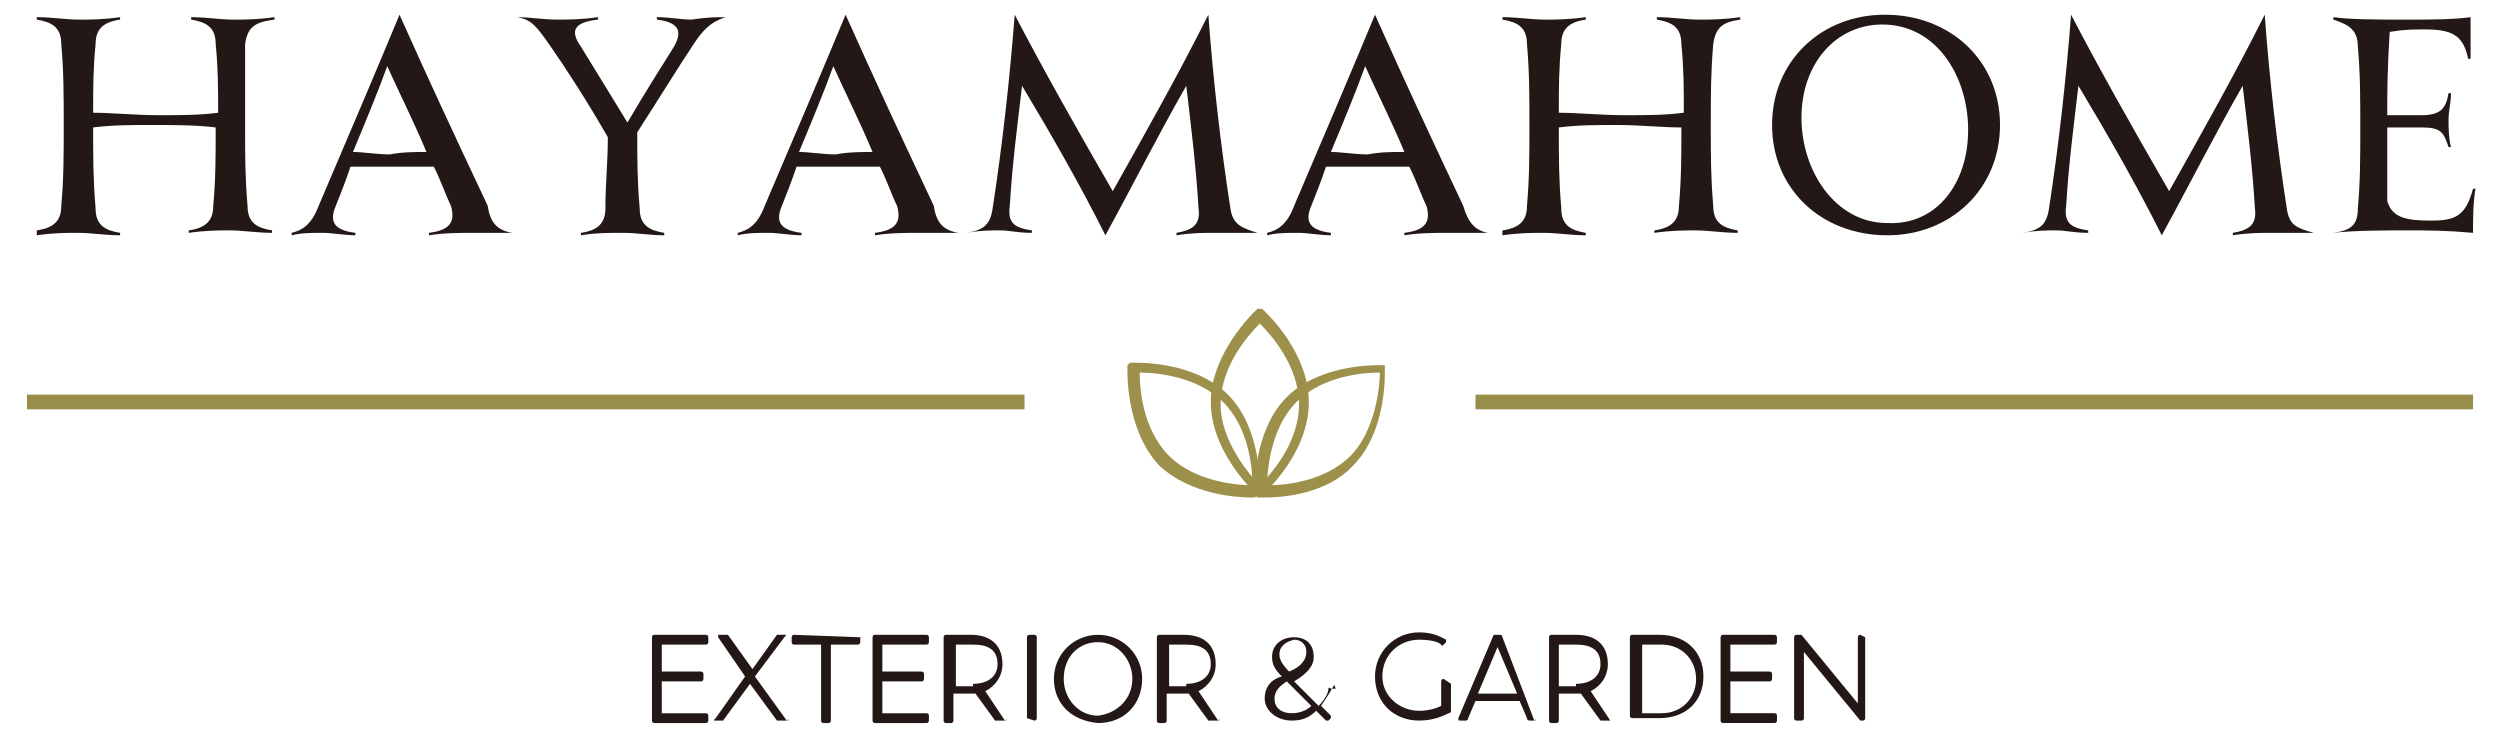
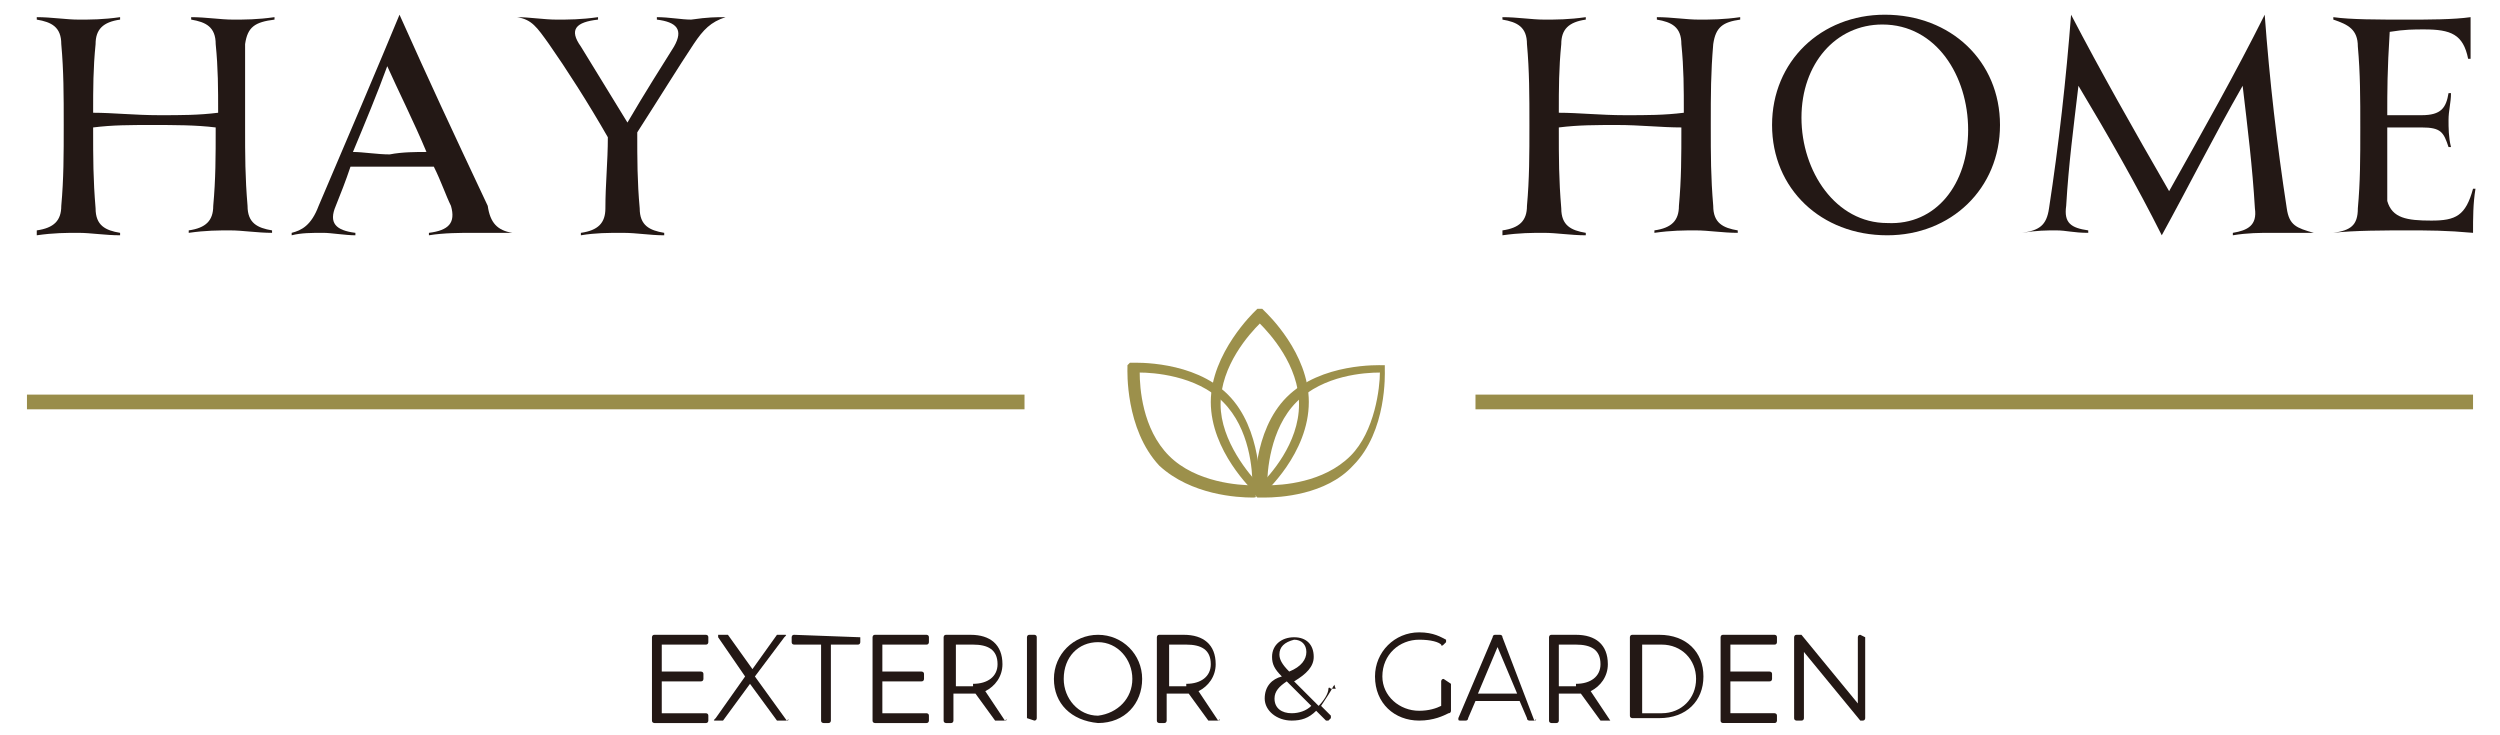
<svg xmlns="http://www.w3.org/2000/svg" version="1.1" id="レイヤー_1" x="0px" y="0px" viewBox="0 0 102 30" style="enable-background:new 0 0 102 30;" xml:space="preserve">
  <style type="text/css">
	.st0{fill:#9C904B;}
	.st1{fill:#231815;}
	.st2{fill:#968A49;}
	.st3{fill:#998D4A;}
</style>
  <g>
    <path class="st0" d="M51.5,20.2h-0.2l-0.1-0.1c-0.1-0.1-1.8-1.7-1.8-3.7c0-2,1.8-3.7,1.8-3.7l0.1-0.1h0.2l0.1,0.1   c0.1,0.1,1.8,1.7,1.8,3.7C53.4,18.5,51.6,20.1,51.5,20.2L51.5,20.2z M51.4,13.2c-0.4,0.4-1.6,1.7-1.6,3.3c0,1.5,1.2,2.9,1.6,3.3   c0.4-0.4,1.6-1.7,1.6-3.3C53,14.9,51.8,13.6,51.4,13.2" />
    <path class="st0" d="M51.1,20.3c-0.6,0-2.5-0.1-3.8-1.3C45.9,17.5,46,15.1,46,15l0-0.1l0.1-0.1l0.1,0c0.1,0,2.5-0.1,3.9,1.3   c1.4,1.4,1.3,3.8,1.3,3.9l0,0.1l-0.1,0.1l-0.1,0C51.3,20.3,51.2,20.3,51.1,20.3 M46.5,15.2c0,0.6,0.1,2.3,1.2,3.4   c1.1,1.1,2.9,1.2,3.4,1.2c0-0.6-0.1-2.3-1.2-3.4C48.8,15.3,47,15.2,46.5,15.2" />
    <path class="st0" d="M51.6,20.3c-0.1,0-0.2,0-0.2,0l-0.1,0l-0.1-0.1l0-0.1c0-0.1-0.1-2.5,1.3-3.9c1.4-1.4,3.8-1.3,3.9-1.3l0.1,0   l0,0.1l0,0l0,0.1c0,0.1,0.1,2.5-1.3,3.9C54.1,20.2,52.2,20.3,51.6,20.3 M56.3,15.2c-0.6,0-2.3,0.1-3.4,1.2   c-1.1,1.1-1.2,2.9-1.2,3.4c0.6,0,2.3-0.1,3.4-1.2C56.1,17.6,56.3,15.8,56.3,15.2" />
    <path class="st1" d="M10,1.8C10,3,10,3.8,10,5.1c0,1.3,0,2.1,0.1,3.3c0,0.7,0.4,0.9,1,1v0.1c-0.6,0-1.2-0.1-1.7-0.1   c-0.5,0-1,0-1.7,0.1V9.4c0.7-0.1,1-0.4,1-1c0.1-1.1,0.1-2,0.1-3.2C8,5.1,7.1,5.1,6.2,5.1c-0.9,0-1.6,0-2.4,0.1c0,1.3,0,2.1,0.1,3.3   c0,0.7,0.4,0.9,1,1v0.1c-0.6,0-1.2-0.1-1.7-0.1c-0.5,0-1,0-1.7,0.1V9.4c0.7-0.1,1-0.4,1-1c0.1-1.1,0.1-2.1,0.1-3.3s0-2.2-0.1-3.3   c0-0.7-0.4-0.9-1-1V0.7c0.6,0,1.2,0.1,1.7,0.1c0.5,0,1,0,1.7-0.1v0.1c-0.7,0.1-1,0.4-1,1c-0.1,1-0.1,1.8-0.1,2.8   c0.8,0,1.7,0.1,2.7,0.1c0.9,0,1.6,0,2.4-0.1c0-1,0-1.8-0.1-2.8c0-0.7-0.4-0.9-1-1V0.7c0.6,0,1.2,0.1,1.7,0.1c0.5,0,1,0,1.7-0.1v0.1   C10.4,0.9,10.1,1.1,10,1.8" />
    <path class="st1" d="M20.9,9.5L20.9,9.5c-0.4,0-1.1,0-1.6,0c-0.5,0-1.2,0-1.8,0.1V9.5c0.8-0.1,1.1-0.4,0.9-1.1   c-0.2-0.4-0.4-1-0.7-1.6c-0.5,0-1.1,0-1.7,0c-0.6,0-1.2,0-1.7,0c-0.2,0.6-0.4,1.1-0.6,1.6c-0.3,0.7,0,1,0.8,1.1v0.1   c-0.4,0-1-0.1-1.3-0.1c-0.5,0-0.9,0-1.3,0.1V9.5c0.4-0.1,0.8-0.3,1.1-1.1c0.9-2.1,2.6-6.1,3.3-7.8h0c1.3,2.9,2,4.4,3.6,7.8   C20,9.1,20.3,9.4,20.9,9.5 M17.4,6.2c-0.5-1.2-1.2-2.6-1.6-3.5c-0.4,1.1-0.9,2.3-1.4,3.5c0.4,0,1,0.1,1.5,0.1   C16.4,6.2,17,6.2,17.4,6.2" />
    <path class="st1" d="M29.6,0.7L29.6,0.7c-0.6,0.2-0.9,0.5-1.3,1.1C27.7,2.7,26.9,4,26,5.4c0,1.1,0,2,0.1,3.1c0,0.7,0.4,0.9,1,1v0.1   c-0.6,0-1.1-0.1-1.7-0.1c-0.6,0-1.1,0-1.7,0.1V9.5c0.7-0.1,1-0.4,1-1c0-1,0.1-1.9,0.1-2.9c-0.8-1.4-1.7-2.8-2.4-3.8   c-0.5-0.7-0.7-1-1.3-1.1V0.7c0.5,0,1.1,0.1,1.6,0.1c0.5,0,1,0,1.7-0.1v0.1c-0.9,0.1-1.2,0.4-0.7,1.1l1.9,3.1   c0.7-1.2,1.4-2.3,1.9-3.1c0.4-0.7,0.1-1-0.7-1.1V0.7c0.5,0,1,0.1,1.4,0.1C28.9,0.7,29.2,0.7,29.6,0.7" />
-     <path class="st1" d="M39.1,9.5L39.1,9.5c-0.4,0-1.1,0-1.6,0c-0.5,0-1.2,0-1.8,0.1V9.5c0.8-0.1,1.1-0.4,0.9-1.1   c-0.2-0.4-0.4-1-0.7-1.6c-0.5,0-1.1,0-1.7,0c-0.6,0-1.2,0-1.7,0c-0.2,0.6-0.4,1.1-0.6,1.6c-0.3,0.7,0,1,0.8,1.1v0.1   c-0.4,0-1-0.1-1.3-0.1c-0.5,0-0.9,0-1.3,0.1V9.5c0.4-0.1,0.8-0.3,1.1-1.1c0.9-2.1,2.6-6.1,3.3-7.8h0c1.3,2.9,2,4.4,3.6,7.8   C38.2,9.1,38.5,9.4,39.1,9.5 M35.6,6.2c-0.5-1.2-1.2-2.6-1.6-3.5c-0.4,1.1-0.9,2.3-1.4,3.5c0.4,0,1,0.1,1.5,0.1   C34.6,6.2,35.2,6.2,35.6,6.2" />
-     <path class="st1" d="M51.3,9.5L51.3,9.5c-0.6,0-1.1,0-1.7,0c-0.5,0-1,0-1.6,0.1V9.5c0.6-0.1,1-0.3,0.9-1c-0.1-1.7-0.3-3.3-0.5-5   c-1.2,2.1-2.2,4.1-3.3,6.1h0c-1-2-2.2-4.1-3.4-6.1c-0.2,1.7-0.4,3.2-0.5,4.9c-0.1,0.7,0.2,0.9,0.9,1v0.1c-0.6,0-0.9-0.1-1.3-0.1   c-0.4,0-0.8,0-1.4,0.1V9.5c0.7-0.1,1-0.3,1.1-1c0.4-2.6,0.7-5.3,0.9-7.9h0c1.2,2.3,2.5,4.6,4,7.2c1.4-2.5,2.7-4.8,3.9-7.2h0   c0.2,2.7,0.5,5.3,0.9,7.9C50.3,9.2,50.7,9.3,51.3,9.5" />
-     <path class="st1" d="M60.7,9.5L60.7,9.5c-0.4,0-1.1,0-1.6,0c-0.5,0-1.2,0-1.8,0.1V9.5c0.8-0.1,1.1-0.4,0.9-1.1   c-0.2-0.4-0.4-1-0.7-1.6c-0.5,0-1.1,0-1.7,0s-1.2,0-1.7,0c-0.2,0.6-0.4,1.1-0.6,1.6c-0.3,0.7,0,1,0.8,1.1v0.1c-0.4,0-1-0.1-1.3-0.1   c-0.5,0-0.9,0-1.3,0.1V9.5c0.4-0.1,0.8-0.3,1.1-1.1c0.9-2.1,2.6-6.1,3.3-7.8h0c1.3,2.9,2,4.4,3.6,7.8C59.9,9.1,60.2,9.4,60.7,9.5    M57.3,6.2c-0.5-1.2-1.2-2.6-1.6-3.5c-0.4,1.1-0.9,2.3-1.4,3.5c0.4,0,1,0.1,1.5,0.1C56.3,6.2,56.8,6.2,57.3,6.2" />
    <path class="st1" d="M69.9,1.8c-0.1,1.2-0.1,2-0.1,3.3c0,1.3,0,2.1,0.1,3.3c0,0.7,0.4,0.9,1,1v0.1c-0.6,0-1.2-0.1-1.7-0.1   c-0.5,0-1,0-1.7,0.1V9.4c0.7-0.1,1-0.4,1-1c0.1-1.1,0.1-2,0.1-3.2c-0.8,0-1.7-0.1-2.6-0.1c-0.9,0-1.6,0-2.4,0.1   c0,1.3,0,2.1,0.1,3.3c0,0.7,0.4,0.9,1,1v0.1c-0.6,0-1.2-0.1-1.7-0.1c-0.5,0-1,0-1.7,0.1V9.4c0.7-0.1,1-0.4,1-1   c0.1-1.1,0.1-2.1,0.1-3.3s0-2.2-0.1-3.3c0-0.7-0.4-0.9-1-1V0.7c0.6,0,1.2,0.1,1.7,0.1c0.5,0,1,0,1.7-0.1v0.1c-0.7,0.1-1,0.4-1,1   c-0.1,1-0.1,1.8-0.1,2.8c0.8,0,1.7,0.1,2.7,0.1c0.9,0,1.6,0,2.4-0.1c0-1,0-1.8-0.1-2.8c0-0.7-0.4-0.9-1-1V0.7   c0.6,0,1.2,0.1,1.7,0.1c0.5,0,1,0,1.7-0.1v0.1C70.3,0.9,70,1.1,69.9,1.8" />
    <path class="st1" d="M72.3,5.1c0-2.6,2-4.5,4.6-4.5c2.7,0,4.7,1.9,4.7,4.5c0,2.6-2,4.5-4.6,4.5C74.3,9.6,72.3,7.7,72.3,5.1    M80.3,5.3C80.3,3.1,79,1,76.8,1c-1.9,0-3.3,1.6-3.3,3.8c0,2.2,1.4,4.3,3.5,4.3C79,9.2,80.3,7.5,80.3,5.3" />
    <path class="st1" d="M94.4,9.5L94.4,9.5c-0.6,0-1.1,0-1.7,0c-0.5,0-1,0-1.6,0.1V9.5c0.6-0.1,1-0.3,0.9-1c-0.1-1.7-0.3-3.3-0.5-5   c-1.2,2.1-2.2,4.1-3.3,6.1h0c-1-2-2.2-4.1-3.4-6.1c-0.2,1.7-0.4,3.2-0.5,4.9c-0.1,0.7,0.2,0.9,0.9,1v0.1c-0.6,0-0.9-0.1-1.3-0.1   c-0.4,0-0.8,0-1.4,0.1V9.5c0.7-0.1,1-0.3,1.1-1c0.4-2.6,0.7-5.3,0.9-7.9h0c1.2,2.3,2.5,4.6,4,7.2c1.4-2.5,2.7-4.8,3.9-7.2h0   c0.2,2.7,0.5,5.3,0.9,7.9C93.4,9.2,93.7,9.3,94.4,9.5" />
    <path class="st1" d="M100.9,9.5c-1.1-0.1-1.8-0.1-2.7-0.1c-0.8,0-2.2,0-3,0.1V9.5c0.7-0.1,1-0.3,1-1c0.1-1.1,0.1-2,0.1-3.3   c0-1.2,0-2.2-0.1-3.3c0-0.7-0.4-0.9-1-1.1V0.7c0.7,0.1,1.8,0.1,3,0.1c0.9,0,1.9,0,2.6-0.1c0,0.5,0,1.1,0,1.7h-0.1   c-0.2-1-0.7-1.2-1.8-1.2c-0.4,0-0.8,0-1.4,0.1c-0.1,1.6-0.1,2.4-0.1,3.4c0.4,0,0.8,0,1.4,0c0.8,0,1-0.3,1.1-0.9l0.1,0   c0,0.4-0.1,0.7-0.1,1.1c0,0.3,0,0.7,0.1,1.1l-0.1,0c-0.2-0.6-0.3-0.8-1.1-0.8c-0.5,0-1,0-1.4,0v0c0,1.3,0,2.3,0,3   C97.6,8.9,98.2,9,99.2,9c1,0,1.4-0.2,1.7-1.3l0.1,0C100.9,8.3,100.9,8.9,100.9,9.5" />
    <path class="st1" d="M27,26.2v1.2h1.6c0,0,0.1,0,0.1,0.1v0.2c0,0,0,0.1-0.1,0.1H27v1.3h1.8c0,0,0.1,0,0.1,0.1v0.2   c0,0,0,0.1-0.1,0.1h-2.1c0,0-0.1,0-0.1-0.1V26c0,0,0-0.1,0.1-0.1h2.1c0,0,0.1,0,0.1,0.1v0.2c0,0,0,0.1-0.1,0.1H27z" />
    <path class="st1" d="M32.1,29.4h-0.3c0,0-0.1,0-0.1,0l-1.1-1.5l-1.1,1.5c0,0,0,0-0.1,0h-0.2c-0.1,0-0.1,0,0-0.1l1.2-1.7L29.3,26   c0,0,0-0.1,0-0.1h0.3c0,0,0.1,0,0.1,0l1,1.4l1-1.4c0,0,0,0,0.1,0H32c0.1,0,0.1,0,0,0.1l-1.2,1.6L32.1,29.4   C32.2,29.3,32.2,29.4,32.1,29.4" />
    <path class="st1" d="M35.1,26v0.2c0,0,0,0.1-0.1,0.1h-1.1v3.1c0,0,0,0.1-0.1,0.1h-0.2c0,0-0.1,0-0.1-0.1v-3.1h-1.1   c0,0-0.1,0-0.1-0.1V26c0,0,0-0.1,0.1-0.1L35.1,26C35,25.9,35.1,26,35.1,26" />
    <path class="st1" d="M36,26.2v1.2h1.6c0,0,0.1,0,0.1,0.1v0.2c0,0,0,0.1-0.1,0.1H36v1.3h1.8c0,0,0.1,0,0.1,0.1v0.2   c0,0,0,0.1-0.1,0.1h-2.1c0,0-0.1,0-0.1-0.1V26c0,0,0-0.1,0.1-0.1h2.1c0,0,0.1,0,0.1,0.1v0.2c0,0,0,0.1-0.1,0.1H36z" />
    <path class="st1" d="M41,29.4h-0.3c0,0-0.1,0-0.1,0l-0.8-1.1c-0.1,0-0.2,0-0.2,0h-0.7v1.1c0,0,0,0.1-0.1,0.1h-0.2   c0,0-0.1,0-0.1-0.1V26c0,0,0-0.1,0.1-0.1h1c0.8,0,1.3,0.4,1.3,1.2c0,0.5-0.3,0.9-0.7,1.1L41,29.4C41.1,29.3,41.1,29.4,41,29.4    M39.7,27.9c0.6,0,1-0.3,1-0.8c0-0.6-0.4-0.8-1-0.8h-0.7v1.7H39.7z" />
    <path class="st1" d="M41.9,29.3V26c0,0,0-0.1,0.1-0.1h0.2c0,0,0.1,0,0.1,0.1v3.3c0,0,0,0.1-0.1,0.1L41.9,29.3   C41.9,29.4,41.9,29.3,41.9,29.3" />
    <path class="st1" d="M43,27.7c0-1,0.8-1.8,1.8-1.8c1,0,1.8,0.8,1.8,1.8c0,1-0.7,1.8-1.8,1.8C43.7,29.4,43,28.7,43,27.7 M46.2,27.7   c0-0.8-0.6-1.5-1.4-1.5c-0.8,0-1.4,0.6-1.4,1.5c0,0.8,0.6,1.5,1.4,1.5C45.6,29.1,46.2,28.5,46.2,27.7" />
    <path class="st1" d="M49.7,29.4h-0.3c0,0-0.1,0-0.1,0l-0.8-1.1c-0.1,0-0.2,0-0.2,0h-0.7v1.1c0,0,0,0.1-0.1,0.1h-0.2   c0,0-0.1,0-0.1-0.1V26c0,0,0-0.1,0.1-0.1h1c0.8,0,1.3,0.4,1.3,1.2c0,0.5-0.3,0.9-0.7,1.1L49.7,29.4C49.8,29.3,49.8,29.4,49.7,29.4    M48.4,27.9c0.6,0,1-0.3,1-0.8c0-0.6-0.4-0.8-1-0.8h-0.7v1.7H48.4z" />
    <path class="st1" d="M54.4,28c-0.1,0.2-0.3,0.5-0.5,0.8l0.4,0.4c0,0,0,0.1,0,0.1c0,0-0.1,0.1-0.1,0.1c0,0-0.1,0-0.1,0L53.7,29   c-0.3,0.3-0.6,0.4-1,0.4c-0.6,0-1.1-0.4-1.1-0.9c0-0.5,0.3-0.8,0.7-0.9c-0.3-0.3-0.4-0.5-0.4-0.8c0-0.5,0.4-0.8,0.9-0.8   c0.5,0,0.8,0.3,0.8,0.8c0,0.4-0.3,0.7-0.8,1l1,1c0.2-0.2,0.4-0.5,0.4-0.7c0,0,0-0.1,0.1,0l0.2,0C54.4,27.9,54.5,27.9,54.4,28    M53.5,28.8l-1-1c-0.3,0.2-0.5,0.4-0.5,0.7c0,0.4,0.3,0.6,0.7,0.6C53,29.1,53.3,29,53.5,28.8 M52.2,26.7c0,0.2,0.1,0.4,0.4,0.7   c0.5-0.2,0.7-0.5,0.7-0.8c0-0.3-0.2-0.5-0.5-0.5C52.4,26.2,52.2,26.4,52.2,26.7" />
    <path class="st1" d="M59.2,27.9V29c0,0,0,0.1-0.1,0.1c-0.2,0.1-0.6,0.3-1.2,0.3c-1,0-1.8-0.7-1.8-1.8c0-1,0.8-1.8,1.8-1.8   c0.6,0,0.9,0.2,1.1,0.3c0,0,0,0.1,0,0.1l-0.1,0.1c0,0-0.1,0.1-0.1,0c-0.1-0.1-0.4-0.2-0.9-0.2c-0.8,0-1.5,0.6-1.5,1.5   c0,0.8,0.7,1.4,1.5,1.4c0.4,0,0.7-0.1,0.9-0.2v-1c0,0,0-0.1,0.1-0.1L59.2,27.9C59.2,27.8,59.2,27.8,59.2,27.9" />
    <path class="st1" d="M62.6,29.4h-0.2c0,0-0.1,0-0.1-0.1L62,28.6h-1.8l-0.3,0.7c0,0,0,0.1-0.1,0.1h-0.2c-0.1,0-0.1,0-0.1-0.1   l1.4-3.3c0,0,0-0.1,0.1-0.1h0.2c0,0,0.1,0,0.1,0.1L62.6,29.4C62.7,29.3,62.7,29.4,62.6,29.4 M60.3,28.3h1.6l-0.8-1.9L60.3,28.3z" />
    <path class="st1" d="M65.7,29.4h-0.3c0,0-0.1,0-0.1,0l-0.8-1.1c-0.1,0-0.2,0-0.2,0h-0.7v1.1c0,0,0,0.1-0.1,0.1h-0.2   c0,0-0.1,0-0.1-0.1V26c0,0,0-0.1,0.1-0.1h1c0.8,0,1.3,0.4,1.3,1.2c0,0.5-0.3,0.9-0.7,1.1L65.7,29.4C65.8,29.3,65.7,29.4,65.7,29.4    M64.3,27.9c0.6,0,1-0.3,1-0.8c0-0.6-0.4-0.8-1-0.8h-0.7v1.7H64.3z" />
    <path class="st1" d="M69.5,27.6c0,1-0.7,1.7-1.8,1.7h-1.1c0,0-0.1,0-0.1-0.1V26c0,0,0-0.1,0.1-0.1h1.1   C68.8,25.9,69.5,26.6,69.5,27.6 M69.2,27.7c0-0.8-0.6-1.4-1.4-1.4h-0.8v2.8h0.8C68.6,29.1,69.2,28.5,69.2,27.7" />
    <path class="st1" d="M70.6,26.2v1.2h1.6c0,0,0.1,0,0.1,0.1v0.2c0,0,0,0.1-0.1,0.1h-1.6v1.3h1.8c0,0,0.1,0,0.1,0.1v0.2   c0,0,0,0.1-0.1,0.1h-2.1c0,0-0.1,0-0.1-0.1V26c0,0,0-0.1,0.1-0.1h2.1c0,0,0.1,0,0.1,0.1v0.2c0,0,0,0.1-0.1,0.1H70.6z" />
    <path class="st1" d="M76.1,26v3.3c0,0,0,0.1-0.1,0.1H76c0,0-0.1,0-0.1,0l-2.3-2.8v2.7c0,0,0,0.1-0.1,0.1h-0.2c0,0-0.1,0-0.1-0.1V26   c0,0,0-0.1,0.1-0.1h0.1c0,0,0.1,0,0.1,0l2.3,2.8V26c0,0,0-0.1,0.1-0.1L76.1,26C76.1,25.9,76.1,26,76.1,26" />
    <line class="st2" x1="1.1" y1="16.4" x2="41.8" y2="16.4" />
    <rect x="1.1" y="16.1" class="st3" width="40.7" height="0.6" />
    <rect x="60.2" y="16.1" class="st3" width="40.7" height="0.6" />
  </g>
</svg>